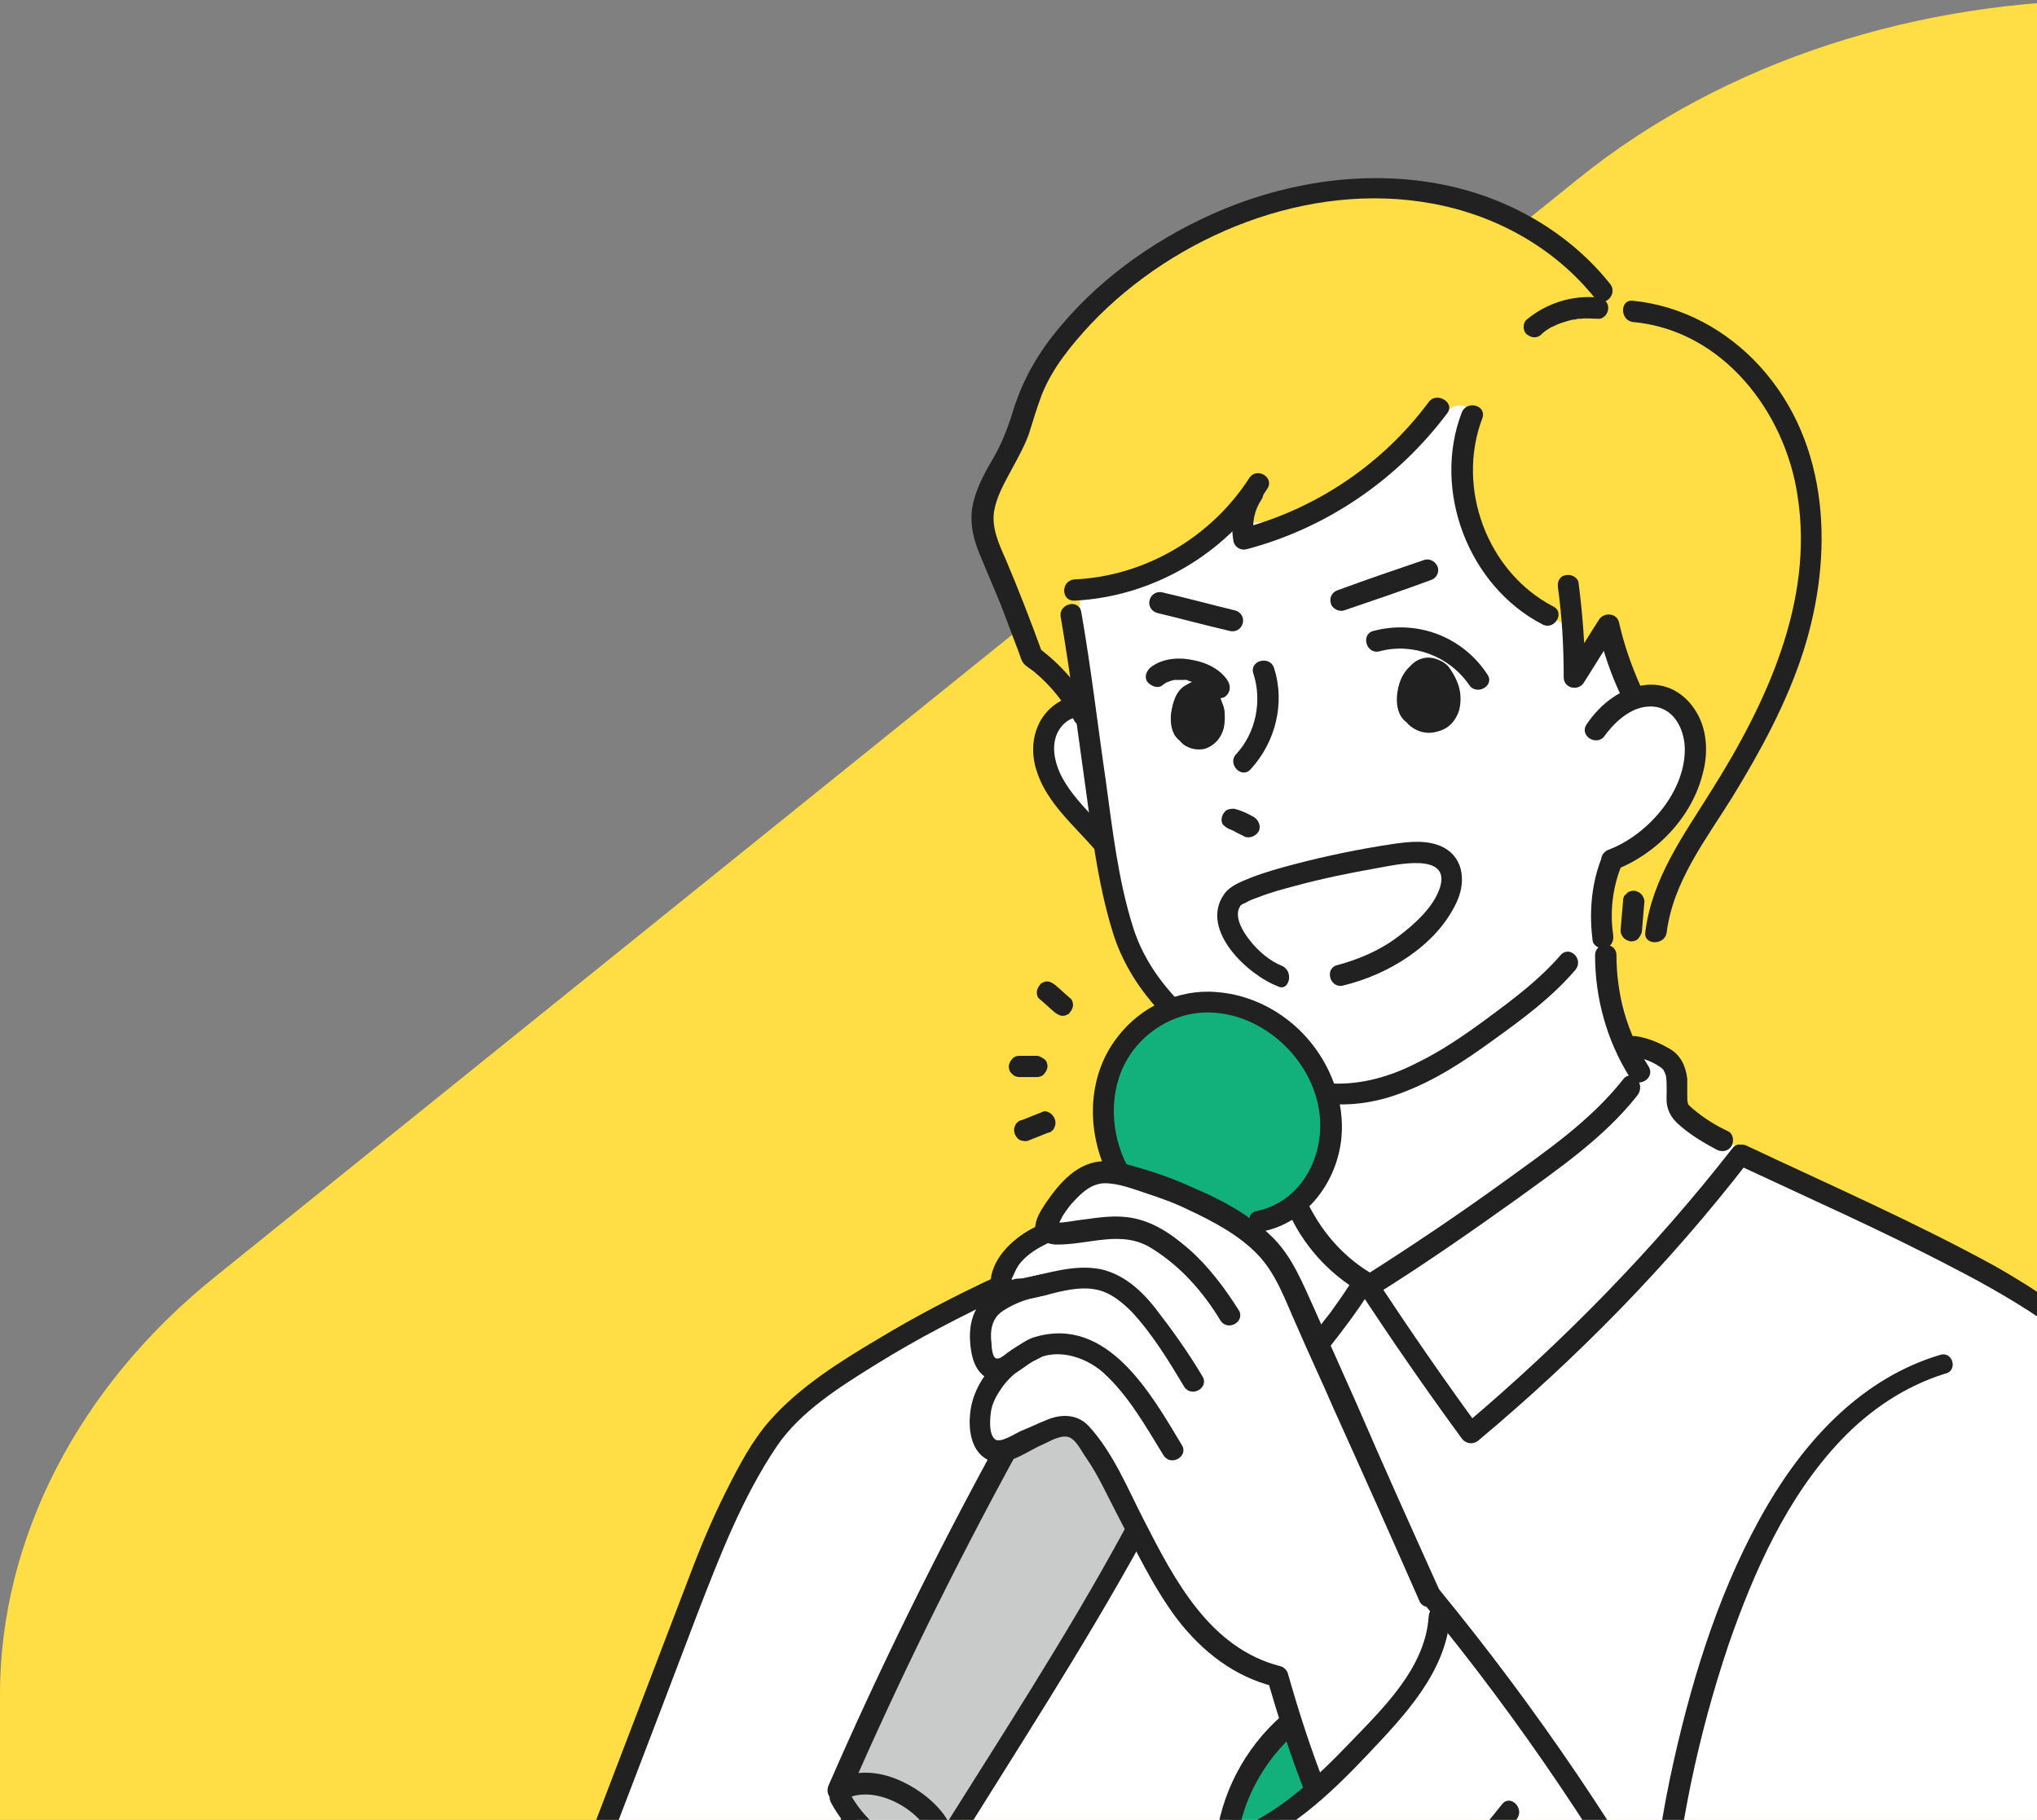
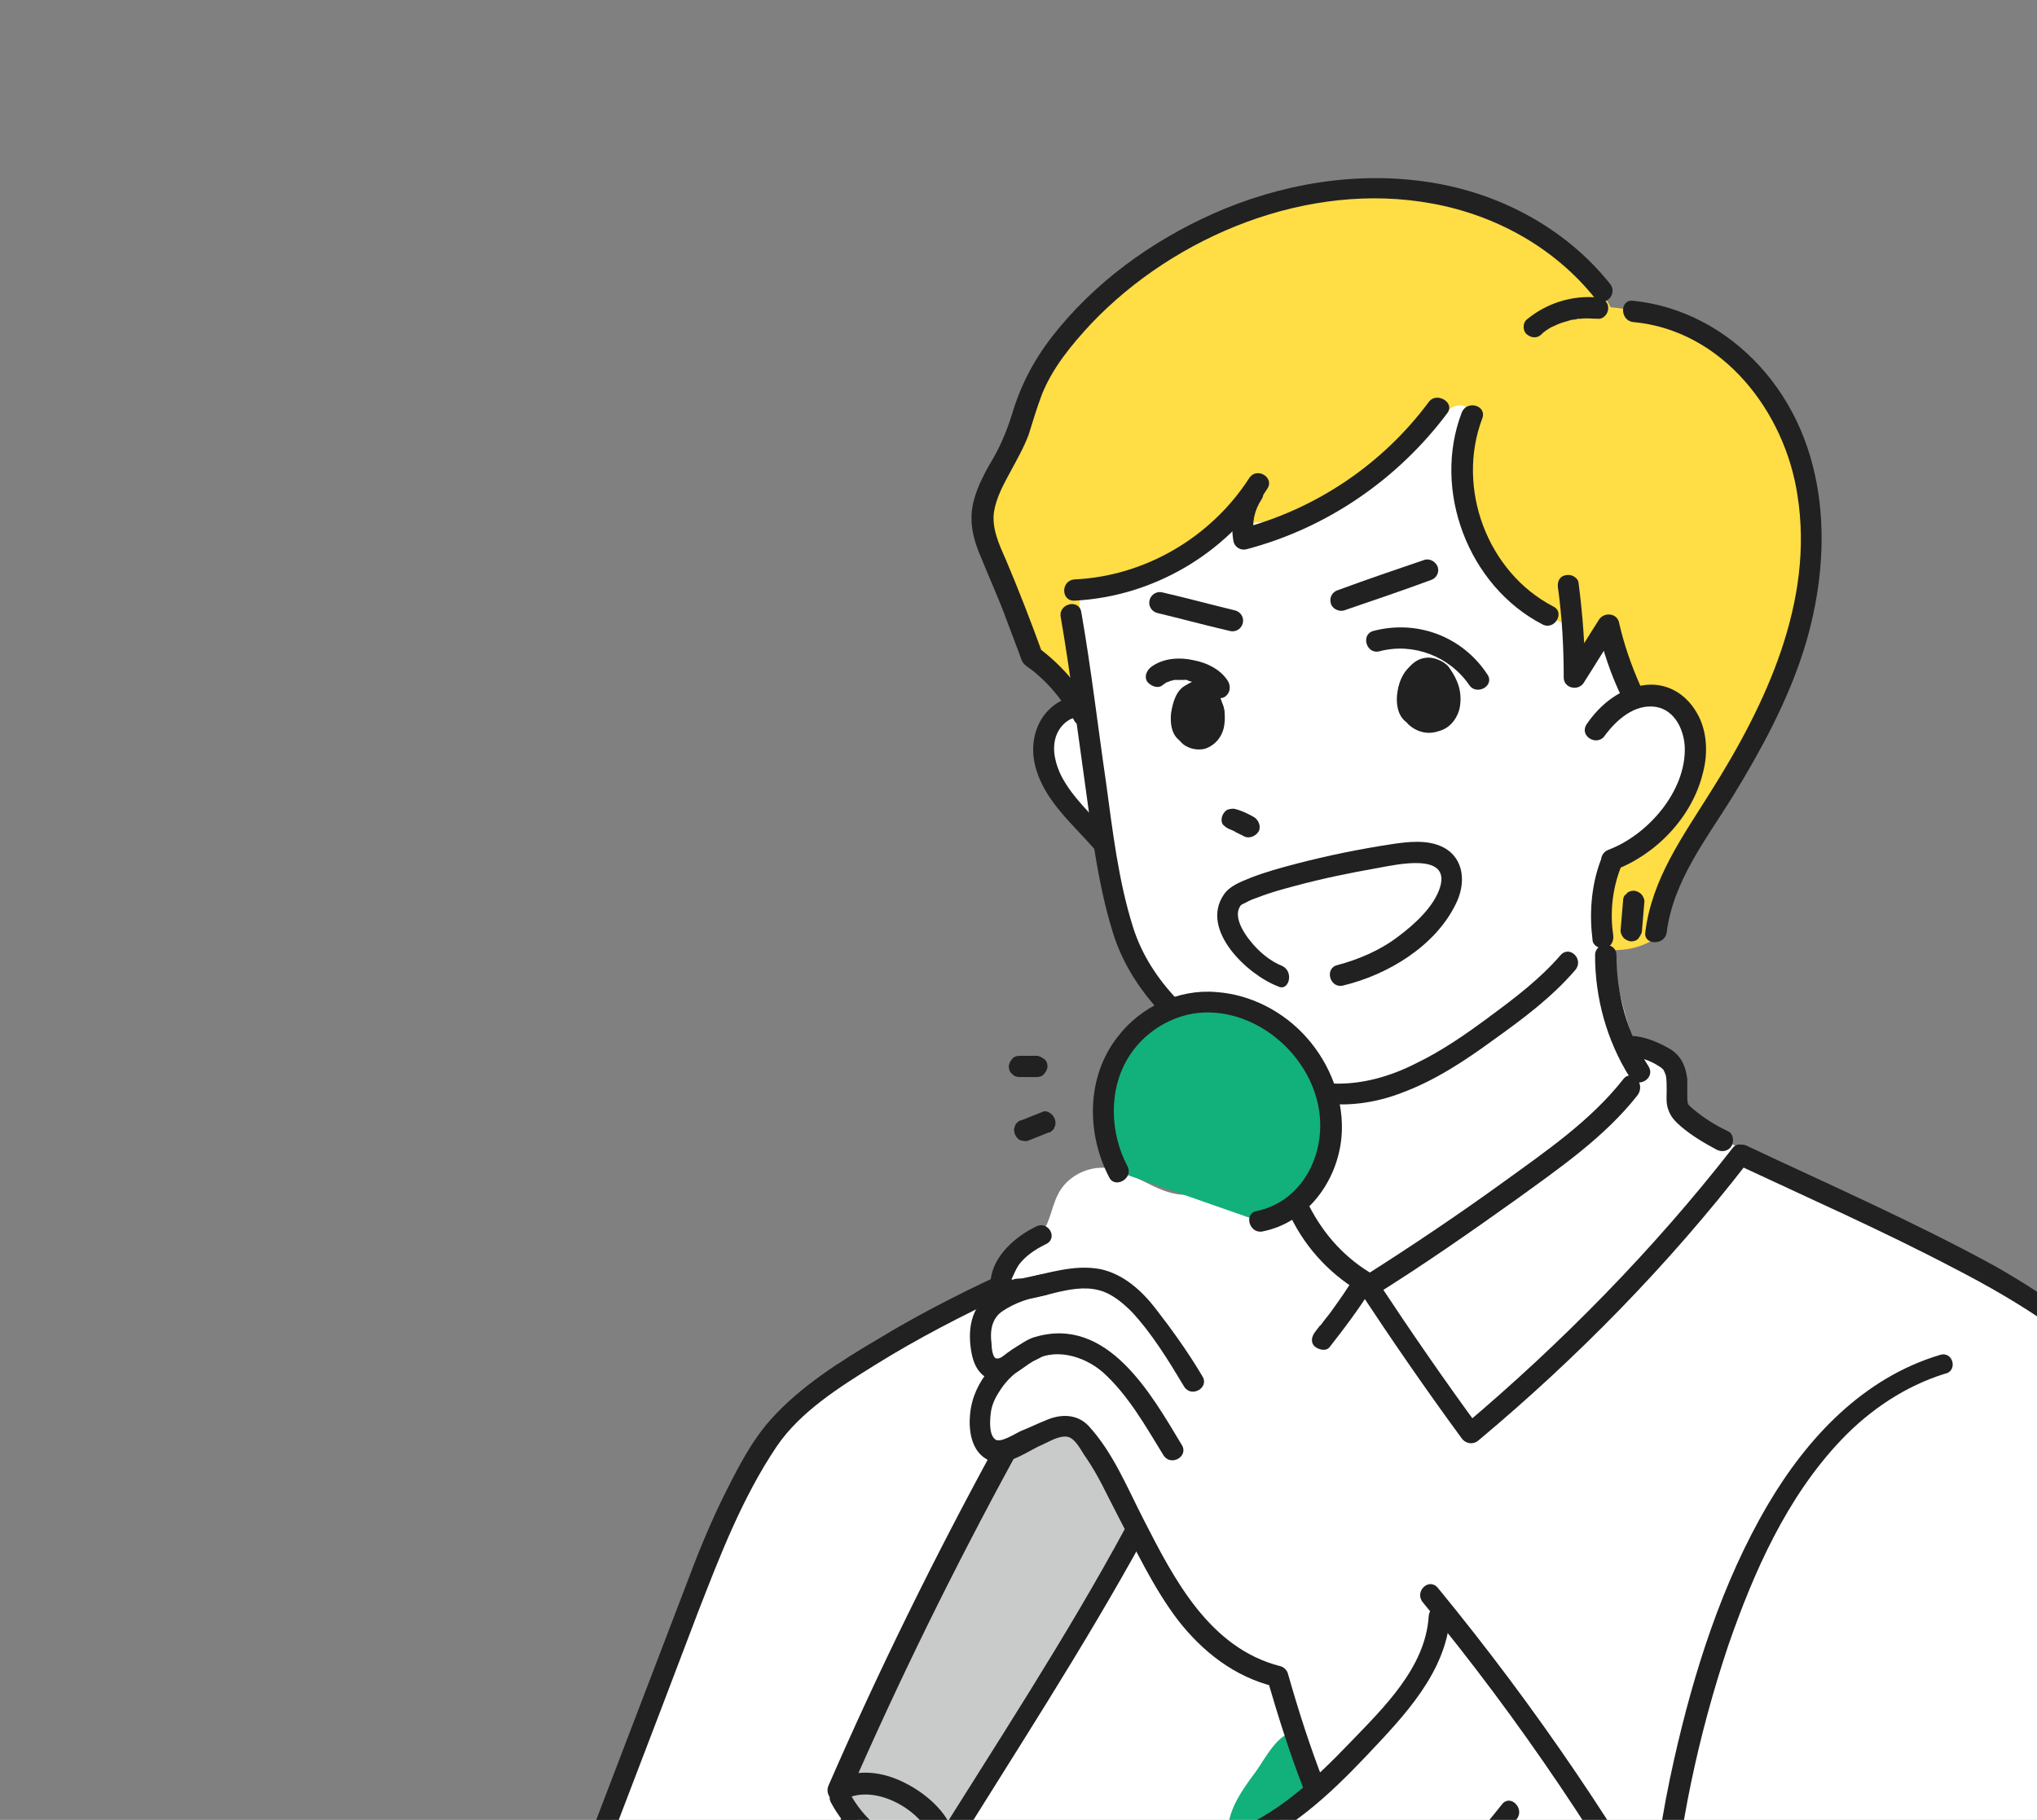
<svg xmlns="http://www.w3.org/2000/svg" fill="none" viewBox="0 0 263 235">
  <rect x="0" y="0" width="263" height="235" fill="#808080" stroke="none" />
  <g clip-path="url(#b)">
-     <path d="m546 378v-159.14c0-20.122-10.093-39.753-27.698-53.925l-176.06-141.84c-38.171-30.797-100.32-30.797-138.49 0l-176.06 141.84c-17.606 14.172-27.698 33.803-27.698 53.925v159.14h546z" fill="#fd4" />
    <g clip-path="url(#a)">
      <path d="m159.8 151.11c-1.913 1.794-4.464 3.271-7.122 3.166-3.614-0.211-6.484-3.271-10.098-3.482-2.445-0.106-4.89 1.266-5.953 3.376-0.957 1.794-1.063 4.221-2.658 5.593-0.637 0.527-1.382 0.844-2.126 1.266-2.019 1.266-3.295 3.799-2.976 6.12-1.701-0.422-3.508 0.422-5.102 1.266-2.658 1.372-5.315 2.849-8.079 4.221-2.764 1.477-5.528 2.954-7.973 4.854-2.444 1.899-4.57 4.22-6.59 6.542-4.677 5.487-9.036 11.501-10.949 18.36-5.209 18.465-12.756 35.981-19.346 54.13-0.319 0.95-0.744 2.005-0.425 2.955 0.319 1.266 1.701 2.004 2.87 2.638 29.658 14.772 64.204 15.511 97.37 16.038 21.047 0.317 41.988 0.633 63.035 0.95 16.583 0.211 33.591 0.422 49.004-5.487 1.807-0.739 3.614-1.477 4.783-3.06 1.276-1.794 1.382-4.115 1.489-6.331 0.212-11.29 0.425-22.581 0.637-33.977 0.107-4.537 0-9.074-0.212-13.611-0.213-5.276-2.658-10.236-3.827-15.3-0.744-3.271-0.957-6.754-1.913-10.025-1.914-6.753-6.697-12.345-12.225-16.777-3.295-2.743-6.909-5.065-10.523-7.386-3.933-2.532-7.867-5.17-12.119-7.386-5.74-3.06-11.905-5.382-17.858-8.231-4.145-2.004-8.291-4.22-12.224-6.753-1.063-0.633-2.126-1.371-2.551-2.532-0.638-1.583 0.106-3.482-0.638-5.065-0.638-1.477-2.339-2.216-3.933-2.321-1.595-0.106-3.189 0.316-4.784 0.422-3.933 0.316-7.76-1.161-11.693-1.583-7.547-0.844-14.881 1.899-21.259 5.698-2.658 1.583-5.422 3.165-7.973 4.959-2.445 1.9-3.827 4.749-6.059 6.753z" fill="#fff" />
      <path d="m169.05 232.25c-1.7 0.844-3.082 2.111-4.571 3.271-1.488 1.161-3.189 2.111-5.102 2.111-0.213 0-0.531 0-0.744-0.211-0.106-0.106-0.106-0.317-0.106-0.528-0.107-3.06 1.807-5.698 3.614-8.125 0.744-0.95 3.295-5.803 4.89-4.643 0.531 0.317 2.019 8.125 2.019 8.125z" fill="#12B07A" />
      <path d="m108.67 229.3c-0.212 0.738-0.319 1.582-0.212 2.321 0.106 0.739 0.531 1.477 0.956 2.216 1.276 2.005 2.658 3.904 4.678 5.17 2.019 1.266 4.677 1.583 6.696 0.317 1.382-0.844 2.233-2.322 2.977-3.799 2.87-5.17 5.74-10.235 8.61-15.405 2.02-3.588 3.933-7.176 6.272-10.447 2.445-3.482 5.208-6.858 6.803-10.762 0.319-0.633 0.531-1.372 0.425-2.005 0-0.844-0.532-1.688-0.957-2.427-1.382-2.321-2.87-4.748-4.252-7.07-0.637-1.16-1.488-2.321-2.763-2.532-0.957-0.106-1.808 0.316-2.658 0.633-1.701 0.844-4.358 1.583-5.74 2.743-1.063 0.95-1.276 2.427-1.701 3.799-1.169 3.166-2.657 6.226-4.358 9.18-3.402 6.014-7.547 11.607-10.736 17.832-1.807 3.166-3.083 6.542-4.04 10.236z" fill="#C9CACA" />
      <path d="m139.08 91.808c-2.658 0.633-4.678 3.377-4.465 6.12 0.319 3.587 3.721 6.014 5.74 8.969 3.508 5.275 2.551 12.556 5.74 18.043 1.701 2.955 4.465 5.065 7.122 7.175 4.359 3.377 9.142 6.964 14.67 7.597 0.85 0.106 1.807 0.106 2.445 0.528 1.169 0.739 1.594 2.321 1.594 3.799 0 3.06-0.957 6.12-2.764 8.652-0.744 1.055-1.807 2.216-1.594 3.482 0.106 0.739 0.531 1.372 0.85 1.899 1.063 1.689 2.233 3.272 3.296 4.96 0.531 0.844 1.169 1.794 2.232 2.11 0.744 0.211 1.701 0.106 2.445-0.105 3.189-0.95 5.846-2.955 8.504-4.854 6.59-4.959 13.287-9.813 19.878-14.773 2.232-1.582 4.464-3.271 5.952-5.486 0.532-0.739 0.957-1.478 0.957-2.322 0.106-0.95-0.319-1.899-0.638-2.849-1.488-4.221-2.551-8.547-3.082-12.978-0.213-1.583-0.319-3.166 0.212-4.643 0.851-2.533 3.295-4.221 5.315-6.015 6.591-5.592 11.055-13.822 11.055-22.369-0.106-7.175-3.189-13.928-6.378-20.47-2.232-4.643-4.571-9.391-7.866-13.401-3.295-4.01-7.547-7.492-12.649-8.758-4.04-1.055-8.186-0.633-12.331-0.105-9.78 1.372-19.453 3.799-28.701 7.386-7.335 2.849-14.776 6.542-19.346 12.979-1.17 1.583-2.126 3.377-2.233 5.381-0.106 1.583 0.532 2.954 1.488 4.221 1.063 1.266 1.276 2.005 1.595 3.693 0.85 3.904 1.063 8.019 0.957 12.134z" fill="#fff" />
      <path d="m139.71 91.28-6.166-6.542-6.165-16.461 0.425-6.226 3.189-4.115 2.445-8.23 4.89-7.07s13.287-18.149 39.011-18.36c0 0 20.41-0.528 29.552 13.401l1.063 2.005s26.787 1.477 26.149 30.811c0 0-1.807 18.044-10.417 29.651-8.61 11.501-8.291 15.616-9.567 20.681 0 0-2.339 2.321-7.122 1.794 0 0-0.957-7.598 0.957-10.974 2.445-0.633 5.208-2.216 6.696-4.221 2.02-2.638 2.764-6.014 3.083-9.18 0.213-1.688 0.213-3.377-0.531-4.959-1.063-2.11-3.721-3.377-6.059-2.743-0.532-3.166-1.382-6.331-2.552-9.286-1.275 2.11-2.657 4.115-3.933 6.226 0.319-1.794-0.531-3.588-1.275-5.276-0.213-0.528-0.532-1.055-0.957-1.372-0.425-0.422-1.063-0.528-1.594-0.739-4.784-1.583-7.016-5.276-9.142-9.391-2.445-4.643-3.721-9.286-2.658-14.561 0.213-1.266 0.638-2.532 0.107-3.693-0.851-0.317-1.807 0.105-2.445 0.739s-1.169 1.372-1.701 2.005c-1.276 1.477-2.976 2.638-4.571 3.693-3.189 2.11-6.484 4.326-9.673 6.437-1.169 0.739-2.339 1.583-3.721 1.899-2.338 0.528-4.889-0.211-7.122 0.739 0.213-1.583 0.851-3.06 1.914-4.221-2.02 3.693-5.528 6.437-9.355 8.336-3.826 1.899-7.866 3.06-12.011 4.326-0.319 0.105-0.638 0.211-0.851 0.422-0.212 0.317-0.212 0.633-0.212 1.055 0.319 4.432 0.744 8.864 1.275 13.295" fill="#fd4" />
      <path d="m224.01 150.26c9.46 4.432 19.027 8.653 28.275 13.506 8.611 4.432 17.115 9.814 23.493 17.094 6.059 6.964 8.61 16.144 10.204 25.113 1.701 9.813 2.233 19.943 2.445 29.862 0.213 10.657-0.212 21.42-0.531 32.077-0.107 1.794 2.657 1.794 2.763 0 0.638-19.837 1.489-39.886-1.488-59.512-1.275-8.758-3.401-18.36-8.504-25.746-3.189-4.537-7.334-8.336-11.799-11.712-3.614-2.744-7.441-5.276-11.374-7.492-10.417-5.698-21.26-10.446-31.996-15.511-1.594-0.739-3.083 1.583-1.488 2.321z" fill="#212121" />
      <path d="m250.48 174.96c-9.886 2.955-17.114 10.658-22.216 19.31-5.953 10.13-9.567 21.631-12.118 32.921-1.595 7.07-2.658 14.14-3.189 21.315-0.107 1.794 2.657 1.794 2.763 0 0.957-12.24 3.508-24.375 7.441-36.087 3.296-9.497 7.548-19.099 14.563-26.485 3.721-3.904 8.292-6.964 13.394-8.547 1.701-0.316 1.063-2.954-0.638-2.427z" fill="#212121" />
      <path d="m128.66 164.83c-5.208 2.426-10.311 5.064-15.2 8.019-4.996 2.954-10.205 6.225-14.032 10.552-2.339 2.638-4.039 5.909-5.634 9.074-1.807 3.588-3.401 7.386-4.783 11.079-3.189 8.336-6.378 16.672-9.567 25.008-3.614 9.497-7.335 19.099-10.949 28.595-0.638 1.688 2.02 2.322 2.658 0.739 6.272-16.566 12.65-33.027 18.921-49.593 2.87-7.387 5.74-14.878 10.205-21.526 3.082-4.537 8.185-7.703 12.755-10.552 5.422-3.376 11.162-6.331 17.008-9.074 1.595-0.739 0.213-3.166-1.382-2.321z" fill="#212121" />
      <path d="m140.99 91.597c-1.7-3.166-4.145-5.909-7.015-8.019 0.212 0.317 0.425 0.528 0.637 0.844-1.488-4.115-3.082-8.23-4.783-12.24-0.851-1.899-1.807-4.01-1.488-6.12 0.319-1.899 1.275-3.588 2.126-5.17 0.85-1.583 1.7-3.06 2.338-4.748 0.532-1.688 1.063-3.482 1.701-5.17 1.382-3.482 3.827-6.436 6.378-9.18 10.843-11.396 28.063-18.466 44.008-15.511 8.185 1.477 15.838 5.698 21.047 12.24 1.063 1.372 3.083-0.528 1.914-1.899-5.315-6.648-13.075-11.079-21.473-12.768-9.461-1.899-19.346-0.528-28.169 3.06-8.185 3.377-15.732 8.547-21.366 15.3-2.764 3.271-4.784 6.753-6.059 10.868-0.638 2.11-1.382 4.01-2.445 5.909-1.063 1.794-2.126 3.693-2.658 5.803-0.638 2.638 0 4.959 1.063 7.386 1.063 2.638 2.233 5.17 3.189 7.808 0.532 1.372 1.063 2.849 1.595 4.221 0.212 0.528 0.319 1.161 0.744 1.583s1.063 0.739 1.488 1.161c2.02 1.688 3.614 3.799 4.89 6.014 0.744 1.583 3.189 0.211 2.338-1.372z" fill="#212121" />
      <path d="m210.83 41.582c11.586 1.055 19.665 11.607 21.26 22.475 2.126 13.612-4.04 26.801-11.162 38.091-3.614 5.804-7.653 11.291-8.504 18.255-0.212 1.688 2.552 1.688 2.764 0 0.851-6.648 5.102-12.029 8.504-17.516 3.614-5.909 7.016-12.134 9.142-18.782 3.933-12.346 3.508-26.801-5.634-36.826-4.252-4.643-9.992-7.808-16.37-8.441-1.701-0.211-1.701 2.532 0 2.744z" fill="#212121" />
      <path d="m188.72 53.294c-3.826 10.024 0.851 22.37 10.418 27.329 1.594 0.844 2.976-1.583 1.382-2.321-8.504-4.432-12.544-15.3-9.142-24.269 0.638-1.688-2.02-2.427-2.658-0.739z" fill="#212121" />
      <path d="m178.09 84.105c4.358-1.161 9.035 0.633 11.586 4.326 0.957 1.477 3.402 0.105 2.339-1.372-3.189-4.854-9.035-7.07-14.669-5.592-1.701 0.422-0.957 3.06 0.744 2.638z" fill="#212121" />
      <path d="m150.02 88.537c0.107-0.106 0.319-0.211 0.426-0.317 0.106 0 0.106-0.105 0.212-0.105-0.319 0.105 0.107-0.105 0 0 0.213-0.105 0.319-0.105 0.532-0.211 0.106 0 0.425-0.106 0.425-0.106h-0.106 0.106 0.319 0.531 0.638c-0.212 0-0.106-0.105 0 0 0.106 0 0.213 0 0.319 0.106 0.319 0.105 0.744 0.211 1.063 0.317 0.106 0 0.106 0.105 0.213 0.105 0.106 0.106 0.319 0.105 0.425 0.211 0.106 0 0.425 0.211 0.425 0.317-0.213-0.211 0-0.105 0 0 0.106 0 0.106 0.105 0.213 0.105 0.106 0.106 0.212 0.317 0.319 0.317-0.213-0.211-0.107 0 0 0 0 0.105 0.106 0.105 0.106 0.211 0.319 0.633 1.275 0.844 1.913 0.528 0.638-0.422 0.851-1.161 0.532-1.899-0.851-1.583-2.764-2.532-4.465-2.849-1.807-0.422-3.933-0.317-5.527 0.844-0.532 0.422-0.957 1.161-0.532 1.899 0.425 0.528 1.276 0.95 1.913 0.528z" fill="#212121" />
      <path d="m184.46 91.175c-0.319 0.211-0.532 0.528-0.638 0.844-0.107 0.317-0.107 0.528 0 0.844 0.212 0.633 0.85 1.161 1.594 1.161 1.276 0 1.807-1.161 2.232-2.11 0.638-1.477 0.745-3.482-0.318-4.854-0.957-1.266-2.658-2.11-4.252-1.583-1.595 0.528-2.445 2.321-2.658 3.904-0.212 1.372 0 2.954 1.063 3.799 1.488 1.266 3.614 0.844 4.784-0.633 0.531-0.739 0.956-1.583 1.169-2.427 0.213-0.739 0.319-1.583 0.212-2.321-0.106-0.95-0.425-1.794-1.381-2.321-0.957-0.528-2.02-0.317-2.764 0.317-0.851 0.739-1.276 1.688-1.382 2.849-0.106 1.055 0.106 2.321 1.276 2.849 1.063 0.422 2.232 0 2.87-0.95 0.637-0.95 0.531-2.11 0.319-3.166-0.213-0.95-1.489-1.266-2.126-0.527-0.638 0.739-1.17 1.583-1.382 2.532-0.213 0.95 0.637 1.899 1.594 1.583 1.169-0.422 1.914-1.583 1.595-2.849-0.213-0.528-0.638-0.844-1.276-0.95-1.382-0.105-2.657 1.055-2.976 2.321-0.319 1.477 0.637 2.849 2.126 3.271 1.382 0.422 2.763-0.211 3.507-1.372 0.745-1.266 0.532-2.743-0.318-3.904-0.957-1.161-2.658-1.477-4.04-0.844s-2.126 2.005-1.807 3.482c0.213 1.372 1.488 2.638 2.87 2.638 0.425 0 0.851-0.211 1.17-0.422 0.318-0.211 0.637-0.422 0.85-0.739 0.531-0.633 0.85-1.266 0.744-2.005 0-0.844-0.531-1.688-1.276-2.11-0.744-0.317-1.7-0.317-2.444 0.211-0.745 0.528-1.17 1.372-1.17 2.216 0 0.844 0.319 1.688 0.851 2.427 0.425 0.527 1.169 0.844 1.7 0.422 0.532-0.317 0.851-1.161 0.426-1.688-0.107-0.105-0.213-0.317-0.319-0.422 0-0.105-0.107-0.105-0.107-0.211v-0.105 0.105l-0.106-0.211v-0.105 0.105-0.211c0-0.317-0.106 0.211 0-0.105v-0.106c0.106 0.106-0.106 0.211 0 0.106-0.212 0.211 0.106-0.106 0 0l0.106-0.106c0.107-0.105 0.107-0.105 0 0h0.107c0.212-0.105-0.213 0-0.107 0h0.213-0.213c0.107 0 0.107 0 0 0h-0.106c0.106 0 0 0-0.106-0.105l0.106 0.105c-0.106-0.105-0.212-0.105-0.106-0.105-0.106-0.211 0 0.105 0 0.105-0.106-0.211-0.106-0.211-0.106-0.105v0.105-0.105 0.211c0 0.105 0.106-0.317 0-0.106 0 0-0.107 0.317 0 0.106 0-0.211 0 0-0.107 0.105l-0.212 0.211-0.107 0.105c-0.212 0.211 0.107-0.105 0 0-0.106 0.105-0.319 0.211-0.425 0.317 0.213-0.105 0.425-0.105 0.638-0.211h0.106s-0.212 0-0.212-0.105c-0.213 0 0.212 0.105 0.106 0-0.106 0-0.106-0.105-0.213-0.105-0.212-0.105 0.107 0 0.107 0l-0.107-0.105-0.106-0.105c0.106 0.105 0.106 0.211 0.106 0.105 0 0 0-0.105-0.106-0.105l-0.106-0.105c-0.107-0.211 0 0 0 0.105 0 0-0.107-0.422-0.107-0.211v-0.317 0 0.105s0-0.105 0.107-0.105l0.106-0.105c0.106-0.105 0.106 0 0 0.105l0.106-0.105 0.107-0.105 0.106-0.106 0.319-0.105c-0.319 0 0.212 0 0 0h0.212c0.213 0 0 0.105-0.106 0h0.213s0.106 0 0.212 0.105c-0.106-0.105-0.212-0.105-0.106 0 0 0 0.106 0 0.106 0.106l0.107 0.105c0.106 0 0.106 0.105 0.212 0.105-0.106-0.211 0 0.105 0 0.105 0.107 0.105-0.106 0 0-0.105l0.107 0.422v-0.106 0.211c-0.107-0.105 0.106-0.317 0-0.105 0 0.105-0.107 0.211-0.107 0.317s0.107-0.211 0-0.105c0 0-0.106 0.105-0.106 0.211s0.213-0.211 0.106-0.105l-0.106 0.105c-0.106 0.105 0-0.105 0.106 0l-0.106 0.105s-0.106 0-0.106 0.106c0.106-0.106 0.212-0.106 0.106 0h-0.106 0.106-0.106-0.107c-0.212 0 0.213 0.105 0.107 0-0.107 0-0.213-0.106-0.319-0.106-0.107 0 0.319 0.106 0.106 0 0 0-0.106 0-0.106-0.105l-0.107-0.105c0.107 0.105 0.213 0.105 0.107 0.105 0 0-0.107 0-0.107-0.105-0.106-0.105 0-0.105 0.107 0.105 0 0-0.107-0.105-0.107-0.211-0.106-0.105 0.107 0 0 0.105l-0.106-0.211v0.105c-0.106 0.317 0-0.211 0 0v-0.105c-0.106 0.211 0-0.211 0 0l0.106-0.105c-0.106 0.105 0.107-0.211 0 0l0.107-0.106c-0.213 0.106 0.106-0.105 0 0l0.212-0.105c-0.319 0 0 0.105 0 0h-0.106 0.213c-0.426-0.317-0.851-0.633-1.276-0.95v-0.106-0.105 0.105-0.105c-0.106 0.211 0.213-0.211 0 0-0.106 0.106-0.106 0.106 0.106-0.105-0.106 0.105-0.106 0 0.107 0 0.531 0.528 1.063 1.055 1.594 1.583 0-0.105 0.106-0.317 0.213-0.528-0.107 0.105 0 0.105 0 0s0.106-0.105 0.106-0.211c0.106-0.106 0.106-0.317 0.213-0.422 0-0.105 0.106-0.105 0.106-0.211-0.106 0.211 0 1e-4 0.106-0.105-0.744-0.211-1.382-0.422-2.126-0.528 0 0.106 0 0.317 0.107 0.422v0.211 0.422c0-0.211 0.106-0.105 0 0 0 0-0.107 0.317 0 0.105-0.107 0.106 0.212-0.211 0.106-0.105-0.213 0.105 0.212 0 0 0h0.106 0.106 0.107c0.212 0.105 0.212 0.105 0.106 0.105 0 0 0.213 0.211 0.106 0.211 0 0-0.106-0.211 0-0.211v0.106-0.211-0.422-0.211-0.105-0.105-0.211c0-0.105 0-0.105 0.107-0.211-0.107 0.211 0-0.211 0 0 0-0.105 0.106-0.105 0.106-0.211 0.106-0.211 0.106 0 0 0l0.106-0.105c0.213-0.211-0.106 0.105-0.106 0l0.106-0.106c0.213-0.105-0.106 0.106-0.106 0h0.106c0.213 0-0.106 0.106-0.106 0h0.213-0.213c0.106 0 0.106 0 0 0h-0.106s0.106 0 0.106 0.106c0.106 0.105-0.213-0.106-0.106-0.106 0.106 0.106-0.107-0.211 0-0.105v0.211-0.106 0.633 0.211-0.105c0 0.105 0 0.317-0.107 0.422 0 0.317-0.106 0.528-0.212 0.844 0 0.105-0.107 0.211-0.107 0.317 0 0 0 0.105-0.106 0.211 0.106-0.211 0 0 0 0.105-0.106 0.105-0.106 0.211-0.212 0.317-0.107 0.211 0 0.105 0 0l-0.107 0.105s-0.319 0.211-0.212 0.211c-0.107 0-0.107 0.105-0.213 0.105 0.106-0.105 0 0-0.106 0-0.107 0-0.213 0-0.319 0.105 0.212-0.105 0.212 0 0.106 0h-0.212s0.318 0.105 0.106 0l-0.213-0.105s0.319 0.105 0.107 0c0 0-0.107 0-0.107-0.105-0.212-0.105 0.213 0.211 0 0l-0.106-0.105c-0.106-0.106 0-0.106 0.106 0.105 0-0.105-0.106-0.211-0.106-0.211-0.106-0.211 0.106 0.211 0 0 0-0.105-0.106-0.211-0.106-0.317s0-0.211-0.107-0.317c0.107 0.211 0 0.211 0 0.106v-0.211-0.633-0.105c0-0.105 0.107-0.105 0 0.105 0-0.105 0-0.211 0.107-0.317 0-0.211 0.106-0.422 0.212-0.528 0-0.105 0.107-0.211 0.107-0.317-0.107 0.211 0 0.105 0 0s0.106-0.211 0.106-0.317 0.212-0.422 0.106-0.105c0.106-0.106 0.213-0.211 0.213-0.211 0.106-0.105-0.213 0.105-0.107 0 0 0 0.107 0 0.107-0.105h0.106c0.213-0.105-0.106 0-0.106 0h0.319 0.106-0.106c0.106 0 0.212 0.105 0.319 0.105l0.106 0.105c-0.106 0-0.213-0.105-0.106 0 0.106 0.106 0.212 0.106 0.318 0.211 0.107 0.105 0 0-0.106-0.105l0.106 0.105 0.213 0.211c-0.106 0-0.106-0.211-0.106-0.105s0.106 0.105 0.106 0.211l0.106 0.105c0 0.106 0.107 0.317 0.107 0.422s0.106 0.105 0 0v0.211 0.422 0.211c0.106-0.317 0 0 0 0.105-0.107 0.317-0.107 0.633-0.213 0.844 0 0.105-0.106 0.211-0.106 0.211-0.107 0.106-0.107 0.211-0.213 0.422-0.106 0.105 0.106-0.105 0.213-0.105h0.319c0.212 0 0.425 0 0.531 0.211 0.213 0.211 0.425 0.844 0.106 1.161-0.106 0.105-0.318 0.317-0.425 0.422 0.319-0.211 0.532-0.422 0.638-0.739 0.106-0.317 0-0.739-0.106-0.95-0.107 0.211-0.851-0.105-1.488 0.317z" fill="#212121" />
      <path d="m181.91 93.602c1.063 0.95 2.445 1.266 3.721 0.844 1.382-0.317 2.339-1.372 2.764-2.743 0.319-1.266 0.212-2.638-0.319-3.799-0.532-1.266-1.382-2.427-2.764-2.849-1.701-0.528-3.402 0.528-3.933 2.216-0.213 0.633 0.213 1.372 0.85 1.583 0.638 0.105 1.382-0.211 1.595-0.844v-0.105c0-0.211-0.106 0.211 0 0.105l0.106-0.105c-0.106 0.106 0.106-0.105 0.106-0.105s-0.212 0.105-0.106 0.105l0.106-0.105c0.213-0.105-0.106 0 0.107 0 0.106 0 0.212 0 0.212-0.105h-0.106 0.213-0.107 0.213 0.106c0.213 0-0.212-0.105-0.106 0 0.106 0 0.106 0.105 0.213 0.105 0.106 0.105-0.107 0-0.107-0.105l0.107 0.105 0.212 0.211c0.106 0.106-0.106-0.105-0.106-0.105l0.106 0.105c0 0.106 0.106 0.106 0.106 0.211 0.107 0.105 0.107 0.211 0.107 0.317 0 0 0 0.106 0.106 0.106 0.213 0.317 0.319 0.844 0.319 1.266v0 0.105 0.317 0.317 0.105-0.105c0 0.105-0.106 0.422-0.106 0.633 0 0.211 0.106-0.211 0 0 0 0 0 0.105-0.107 0.105 0 0.105-0.106 0.211-0.212 0.317-0.107 0.105 0.106-0.106 0 0l-0.107 0.105s-0.106 0.211-0.212 0.211c0 0-0.106 0-0.106 0.105 0 0-0.107 0-0.107 0.105-0.212 0.106 0.107 0 0.107 0l-0.319 0.106h-0.638c-0.106 0-0.106 0 0 0h-0.213-0.212c-0.213-0.106 0.106 0 0.106 0l-0.213-0.106-0.106-0.105c-0.106-0.105 0.213 0.211 0 0-0.531-0.422-1.276-0.528-1.807 0 0.106 0.211 0 1.055 0.531 1.477z" fill="#212121" />
      <path d="m154.17 93.39c-1.063 0.95-0.212 2.849 1.17 2.849 1.169 0 1.7-1.161 2.019-2.11 0.532-1.372 0.638-3.06-0.212-4.432-0.851-1.266-2.445-2.005-3.933-1.266-1.382 0.633-1.808 2.321-2.02 3.693-0.106 1.161 0 2.532 0.957 3.377 0.637 0.633 1.488 0.844 2.338 0.633 0.851-0.211 1.488-0.739 2.02-1.477 0.425-0.633 0.638-1.372 0.744-2.005s0.213-1.266 0.213-2.005c0-0.844-0.319-1.688-1.063-2.216-0.851-0.528-1.914-0.422-2.658 0.211-0.85 0.633-1.169 1.688-1.169 2.744-0.107 0.95 0.106 2.11 1.063 2.638 1.063 0.633 2.232 0 2.87-0.844 0.531-0.844 0.425-2.005 0.319-2.954 0-0.211-0.213-0.422-0.319-0.633-0.213-0.211-0.532-0.317-0.744-0.422-0.532-0.105-1.063 0.211-1.382 0.633-0.425 0.633-0.744 1.372-0.957 2.11-0.106 0.527 0 0.95 0.319 1.372 0.319 0.317 0.85 0.528 1.382 0.317 0.531-0.211 0.957-0.527 1.276-1.055 0.318-0.528 0.318-1.161 0.212-1.688-0.106-0.633-0.744-0.95-1.275-1.055-1.276-0.105-2.445 1.055-2.552 2.321-0.212 1.372 0.532 2.743 1.807 3.166 1.17 0.422 2.552-0.317 3.083-1.372 0.532-1.055 0.638-2.427-0.106-3.482-0.425-0.528-0.957-1.055-1.701-1.266-0.638-0.211-1.382-0.105-2.02 0.211-1.063 0.527-1.807 1.899-1.594 3.06 0.106 1.372 1.169 2.744 2.657 2.744 0.851 0 1.489-0.739 1.914-1.372 0.319-0.528 0.531-1.161 0.531-1.794 0-0.844-0.425-1.583-1.169-2.005-0.85-0.422-1.807-0.211-2.445 0.422-1.169 1.161-0.957 2.954-0.213 4.221 0.426 0.633 1.276 0.844 1.914 0.528 0.638-0.422 0.85-1.266 0.531-1.899-0.106-0.105-0.106-0.211-0.212-0.317-0.107-0.211 0-0.105 0 0 0 0 0-0.105-0.107-0.211 0-0.105 0-0.105-0.106-0.211v-0.106-0.211 0.105-0.105c0-0.105-0.106 0.211-0.106 0.105l0.106-0.105-0.106 0.105s-0.319 0.105-0.106 0.105h-0.213-0.106c-0.107 0-0.213 0-0.213-0.105-0.106-0.105-0.106-0.105-0.106 0 0.106 0.105-0.319-0.211-0.107-0.105 0 0-0.212-0.317-0.106-0.105 0-0.105-0.106-0.317-0.106-0.105v0 0.105s0.106-0.422 0-0.105v0.105c0 0.105 0.106-0.317 0-0.105l-0.106 0.105c-0.107 0.211 0.106-0.105 0-0.105-0.107 0.105-0.213 0.211-0.213 0.211l-0.106 0.105c0.106-0.105 0.212-0.211 0 0 0.212-0.105 0.425-0.105 0.744-0.211h0.212-0.106s0.319 0.105 0.106 0c-0.106-0.105 0-0.105 0.107 0.105 0-0.105-0.107-0.105-0.213-0.211 0 0 0.213 0.317 0.106 0.105 0 0 0-0.105-0.106-0.105-0.106-0.211 0 0.105 0 0.105v-0.211c0.106 0.105 0 0.317 0 0.105v-0.317s-0.106 0.317 0 0.105c0-0.105 0-0.105 0.106-0.211 0-0.211-0.106 0.211 0 0.105 0 0 0-0.105 0.107-0.105l0.106-0.105c0.106-0.211-0.106 0.105-0.106 0.105 0.106 0 0.212-0.105 0.212-0.211-0.106 0.211-0.212 0.105-0.106 0.105l0.106-0.105c0.107-0.105-0.319 0.105-0.106 0.105h0.106c0.107-0.105-0.319 0-0.212 0h0.106-0.213 0.107c-0.107 0-0.319-0.105-0.107 0 0.107 0.105 0.213 0.211 0 0 0.107 0.105 0.107 0.105 0.213 0.211s-0.106-0.211-0.106-0.105l0.106 0.105c-0.106-0.211 0-0.105 0 0v0.105-0.105 0.317 0.105s0.106-0.317 0-0.211c0 0.105 0 0.211-0.106 0.317-0.107 0.211 0 0.105 0 0 0 0 0 0.105-0.107 0.105 0 0.105-0.106 0.105 0.107-0.105 0 0-0.107 0.211-0.213 0.211 0 0 0.319-0.211 0.106-0.105h-0.106c-0.106 0.105 0.319-0.105 0.106-0.105h-0.106c0.319-0.105 0.319 0 0.213 0h-0.107c0.426 0 0.319 0.105 0.213 0h-0.106s0.319 0.211 0.212 0.105l-0.106-0.105s0.319 0.211 0.106 0.105c0.213 0.211-0.106-0.105-0.106-0.105s0.106 0.317 0.106 0.105v0 0-0.105 0.211s0.107-0.422 0-0.211c-0.106 0.211 0.107-0.105 0.107-0.105s-0.213 0.211-0.107 0.105l0.107-0.105c0.106-0.105-0.213 0.211-0.107 0.105 0.213-0.105-0.106 0.105-0.106 0h0.106-0.106c-0.425-0.317-0.85-0.633-1.276-1.055 0.107 0.211 0-0.317 0-0.105v-0.105 0c0.107-0.317-0.212 0.211 0-0.105 0.107-0.105 0.107-0.105 0 0 0.107-0.105 0.213-0.211 0.426-0.211 0.531 0.527 1.169 1.161 1.7 1.688 0-0.105 0.107-0.317 0.107-0.422 0-0.106 0.106-0.106 0.106-0.211-0.106 0.317 0.106-0.211 0 0 0.106-0.317 0.319-0.528 0.425-0.739-0.85-0.105-1.701-0.211-2.551-0.317v-0.106 0.211 0.317 0.317-0.105l-0.106 0.211c0 0.211 0.106-0.211 0-0.105 0 0 0 0.105-0.107 0.105 0-0.211 0.213-0.211 0.107-0.105-0.107 0.105-0.107 0 0.106-0.105l-0.106 0.105s0.319-0.105 0.212-0.105h0.213 0.106c0.106 0 0.213 0 0.319 0.105l0.106 0.105c0.107 0.105 0.107 0.211 0.213 0.211v0.105-0.317-0.422-0.105 0.105c0-0.105 0-0.211 0.106-0.317v-0.105c0-0.211-0.106 0.211 0 0.105 0 0 0-0.105 0.107-0.105 0 0 0-0.106 0.106-0.106 0.106-0.105 0 0-0.106 0.106l0.106-0.106c0.106-0.105-0.213 0.106-0.106 0.106 0 0 0.106 0 0.106-0.106 0.212-0.105-0.106 0-0.106 0.106 0.212-0.106-0.107 0-0.213 0h-0.213c-0.106-0.106-0.106-0.106 0 0-0.106 0-0.106-0.106-0.212-0.106 0.212 0.106-0.107-0.105-0.107-0.105l0.107 0.105s-0.107-0.317-0.107-0.211v0.211-0.211 0.317 0.527s0.107-0.422 0-0.105v0.105c0 0.106 0 0.317-0.106 0.422 0 0.211-0.106 0.422-0.106 0.633 0 0.105-0.106 0.211-0.106 0.317s0 0.105-0.107 0.211c0 0-0.106 0.317 0 0.105 0.107-0.211 0 0.105-0.106 0.105 0 0.106-0.106 0.211-0.213 0.317 0 0 0.213-0.211 0.107-0.105l-0.107 0.105-0.106 0.105c-0.213 0.211 0.213-0.105 0 0-0.106 0-0.319 0.211-0.106 0.105 0.212-0.105-0.107 0-0.107 0 0.213-0.105 0.319 0 0.107 0-0.213 0 0-0.105 0.212 0h-0.106c-0.213-0.105 0.106 0 0.106 0.105 0 0-0.106 0-0.106-0.105l0.106 0.105-0.106-0.105c-0.106-0.105 0.213 0.317 0.106 0.105v-0.105c0.319 0.105 0.319 0.105 0.319-0.105-0.212-0.105 0 0.422 0 0.211 0-0.105-0.106-0.317-0.106-0.422v-0.105 0.211-0.317-0.528-0.317s-0.106 0.422 0 0.105v-0.211c0-0.211 0.106-0.317 0.106-0.528 0-0.105 0-0.211 0.107-0.211v-0.106c0-0.105 0.212-0.317 0 0 0-0.105 0.106-0.211 0.106-0.317 0 0 0-0.105 0.106-0.105 0.106-0.211 0 0-0.106 0.105 0 0 0.106-0.211 0.212-0.211 0 0-0.318 0.211-0.106 0.105 0 0 0.106 0 0.106-0.105-0.212 0.211-0.318 0.105-0.106 0.105h0.106-0.106c-0.212 0-0.106 0 0 0h-0.106s0.212 0.105 0.319 0.105c0.106 0-0.319-0.105-0.107-0.105 0 0 0.107 0 0.107 0.105 0 0 0.106 0 0.106 0.105 0.106 0.105-0.213-0.211-0.106-0.105l0.212 0.211c0.107 0.105-0.106-0.105-0.106-0.105s0.106 0.105 0.106 0.211v0.106c0.107 0.105-0.106-0.317 0-0.106 0 0.106 0.107 0.211 0.107 0.317v0.105c0-0.317 0.106 0.317 0 0v0.317 0.422-0.105 0.211c0 0.211-0.107 0.528-0.213 0.739 0 0.105 0 0.105-0.106 0.211 0 0-0.107 0.317 0 0.105 0 0.105-0.107 0.105-0.107 0.211l-0.106 0.105s0.213-0.211 0.106-0.105c0.107 0 0.107-0.106 0.213-0.106 0.425 0.106 0.957 0.106 1.382 0.211 0.425 0.422 0.425 1.161 0 1.477 0.531-0.528 0.531-1.477 0-1.899-0.638-0.528-1.382-0.528-2.02 0z" fill="#212121" />
      <path d="m152.47 95.817c0.744 0.844 2.126 1.161 3.189 0.844 1.17-0.422 2.02-1.372 2.339-2.638 0.213-1.055 0.213-2.216-0.213-3.271-0.319-1.161-1.063-2.321-2.232-2.743-1.488-0.528-3.083 0.633-3.402 2.11-0.212 0.528 0.213 1.372 0.957 1.583 0.744 0.211 1.488-0.211 1.701-0.95v-0.211c-0.106 0.211-0.106 0.211 0 0.105l0.106-0.105c0.107-0.105 0.107-0.105-0.106 0.105l0.106-0.105c0.107-0.105 0.107-0.105-0.106 0.105l0.106-0.105c0.107-0.105 0.107 0-0.106 0h0.106-0.106-0.106 0.106c-0.213-0.105-0.213-0.105-0.106 0 0 0 0.106 0 0.106 0.105-0.213-0.105-0.213-0.211-0.106-0.105l0.212 0.211c-0.106-0.211-0.106-0.211-0.106-0.105 0.106 0.105 0.106 0.211 0.213 0.317 0 0.105 0.106 0.211 0.106 0.211-0.213-0.317 0 0 0 0.105 0.106 0.211 0.106 0.422 0.212 0.633 0 0.105 0 0.317 0.107 0.317v-0.106 0.211 0.739 0.211-0.105c0 0.105 0 0.211-0.107 0.317v0.211-0.105l-0.106 0.211-0.106 0.105 0.106-0.105-0.212 0.211c0.212-0.105 0.212-0.211 0.106-0.105 0 0-0.106 0-0.106 0.105-0.319 0.211 0.212 0 0 0-0.107 0-0.213 1e-4 -0.319 0.106h0.106-0.106c-0.319 0 0.212 0.105 0 0h-0.107c-0.106 0-0.106 0 0.107 0.105l-0.213-0.105c0.213 0.105 0.213 0.211 0.106 0.105l-0.106-0.105c-0.531-0.528-1.488-0.528-1.913 0-0.532 0.317-0.532 1.055-0.107 1.688z" fill="#212121" />
      <path d="m136.95 79.673c1.169 6.753 2.02 13.612 2.976 20.365 0.957 6.753 1.701 13.717 3.721 20.259 2.232 7.387 8.078 13.19 14.563 17.094 3.508 2.11 7.653 4.221 11.693 4.959 3.826 0.634 7.653 0.106 11.161-1.266 4.252-1.583 8.079-4.115 11.693-6.753 3.827-2.743 7.547-5.487 10.63-9.074 1.169-1.372-0.744-3.271-1.914-1.9-2.657 3.06-5.846 5.487-9.141 7.914-2.977 2.216-6.166 4.432-9.461 6.015-3.295 1.688-6.909 2.743-10.63 2.638-4.039-0.212-8.079-2.216-11.48-4.116-6.272-3.587-12.225-8.969-14.457-16.038-1.913-6.015-2.657-12.557-3.508-18.782-1.063-7.281-1.913-14.667-3.189-21.948-0.319-1.794-2.976-1.055-2.657 0.633z" fill="#212121" />
      <path d="m144.39 151.32c-3.083-5.592-2.551-13.084 1.913-17.621 10.311-10.657 27.638 0.317 25.512 14.139-0.744 4.643-4.358 9.075-9.035 9.919" fill="#12B07A" />
-       <path d="m185.85 205.34c-3.614-8.019-7.229-16.038-10.736-24.163-1.808-4.01-3.508-7.914-5.315-11.924-1.595-3.482-2.977-7.175-5.847-9.813-2.764-2.638-6.272-4.537-9.779-6.014-1.808-0.844-3.721-1.583-5.741-2.216-1.807-0.528-3.826-1.266-5.74-1.266-3.508 0-5.846 2.743-7.653 5.381-0.638 0.95-1.382 2.11-1.382 3.271 0.106 1.372 1.275 2.005 2.551 2.11 4.358 0.106 8.61-2.004 12.543 0.528 3.721 2.321 6.591 5.592 8.823 9.285 0.957 1.478 3.295 0.106 2.339-1.371-1.807-2.849-3.933-5.698-6.485-7.914-2.444-2.11-5.102-3.904-8.503-4.115-1.595-0.106-3.189 0.105-4.678 0.316-1.063 0.106-2.019 0.317-3.082 0.422-0.213 0-0.851 0-0.957 0.106-0.425-0.106-0.425 0.105 0.213 0.528 0-0.106 0.106-0.212 0.106-0.317 0.319-0.317 0.531-0.95 0.744-1.266 0.425-0.633 0.85-1.266 1.382-1.794 1.063-1.161 2.338-2.321 4.039-2.321s3.614 0.738 5.209 1.266c1.913 0.633 3.72 1.266 5.421 2.11 3.189 1.477 6.591 3.271 9.036 5.804 2.444 2.532 3.614 6.014 4.996 9.074 1.594 3.693 3.295 7.281 4.889 10.974 3.721 8.23 7.441 16.566 11.056 24.796 0.85 1.583 3.295 0.106 2.551-1.477z" fill="#212121" />
      <path d="m133.76 158.39c-2.658 1.266-5.528 3.799-5.847 6.859-0.425 4.326 6.166 2.216 8.292 1.688 1.807-0.422 3.826-0.844 5.74-0.317 1.594 0.422 2.976 1.583 4.145 2.744 2.658 2.849 4.784 6.331 6.804 9.707 0.956 1.478 3.295 0.106 2.338-1.371-1.807-3.06-3.933-6.015-6.059-8.758-1.807-2.322-4.146-4.432-7.122-5.065-3.402-0.633-6.591 0.528-9.886 1.161-0.319 0.105-1.063 0-1.382 0.211-0.319-0.106-0.425 0-0.319 0.211 0 0.316 0.107 0.211 0.107-0.211 0.319-0.633 0.531-1.267 0.956-1.9 0.851-1.16 2.126-2.004 3.402-2.638 1.807-0.738 0.425-3.165-1.169-2.321z" fill="#212121" />
      <path d="m134.18 164.62c-2.764 0.633-6.697 1.688-8.078 4.326-0.745 1.266-0.957 2.849-0.851 4.326 0.106 1.266 0.319 2.743 1.169 3.799 2.02 2.532 4.784 0.211 6.697-1.161 2.87-2.005 6.803-0.844 9.248 1.266 3.296 2.955 5.528 6.964 7.866 10.763 0.957 1.477 3.296 0.105 2.339-1.372-3.933-6.542-9.567-16.672-18.921-13.928-1.488 0.422-2.445 1.477-3.721 2.216-0.319 0.211-0.956 0.738-1.382 0.527-0.425-0.211-0.531-1.477-0.531-1.899-0.213-1.583 0-3.271 1.488-4.221 1.595-1.055 3.508-1.688 5.421-2.004 1.701-0.317 0.957-2.955-0.744-2.638z" fill="#212121" />
      <path d="m132.8 173.06c-3.827 1.794-7.122 5.17-7.547 9.497-0.213 2.004 0.106 4.642 2.02 5.803 2.126 1.372 4.889-0.633 6.803-1.583 1.063-0.422 2.445-1.372 3.614-1.266s1.913 1.899 2.551 2.743c1.595 2.322 2.658 4.749 3.933 7.176 2.445 4.642 4.677 9.496 7.866 13.717 3.189 4.115 7.335 7.386 12.544 8.652-0.319-0.316-0.638-0.633-0.957-0.949 1.382 4.748 2.87 9.496 4.677 14.139 0.638 1.583 3.295 0.95 2.658-0.739-1.808-4.642-3.296-9.285-4.678-14.139-0.106-0.422-0.531-0.844-0.956-0.95-9.142-2.321-13.713-11.184-17.646-18.887-2.126-4.115-3.933-8.653-7.122-12.135-1.488-1.582-3.614-1.582-5.528-0.738-1.063 0.422-2.126 0.949-3.189 1.371-0.744 0.317-2.763 1.689-3.401 1.056-0.744-0.634-0.638-2.322-0.532-3.271 0.107-1.056 0.532-2.005 1.17-2.955 1.169-1.899 3.082-3.271 5.102-4.221 1.594-0.738 0.213-3.06-1.382-2.321z" fill="#212121" />
      <path d="m183.72 206.93c12.544 15.195 23.599 31.655 33.059 48.96 0.851 1.583 3.189 0.211 2.339-1.372-9.567-17.516-20.835-34.082-33.484-49.487-1.17-1.372-3.083 0.527-1.914 1.899z" fill="#212121" />
      <path d="m184.46 208.72c-0.425 6.647-5.846 11.818-10.204 16.355-4.571 4.748-9.567 9.497-15.945 11.712-1.701 0.633-0.957 3.271 0.744 2.638 7.016-2.427 12.437-7.491 17.433-12.767 4.783-5.065 10.205-10.658 10.736-17.938 0-1.794-2.657-1.794-2.764 0z" fill="#212121" />
-       <path d="m165.44 221.59c-4.783 4.221-7.866 10.13-8.504 16.461-0.106 0.738 0.744 1.371 1.382 1.371 0.851 0 1.276-0.633 1.382-1.371 0.638-5.593 3.508-10.763 7.76-14.456 1.276-1.266-0.744-3.166-2.02-2.005z" fill="#212121" />
      <path d="m128.34 186.98c-7.76 14.245-14.882 28.701-21.366 43.579-0.532 1.161 0.638 2.638 1.913 1.899 3.721-2.216 9.673 0.95 11.268 4.643 0.212 0.317 0.425 1.055 0.212 1.372-0.318 0.633-1.169 0.422-1.7 0.211-1.276-0.317-2.445-0.844-3.508-1.478-2.339-1.371-4.252-3.376-5.528-5.803-0.85-1.583-3.189-0.211-2.338 1.372 1.807 3.376 4.783 6.12 8.291 7.703 1.594 0.738 3.508 1.477 5.315 0.949 1.701-0.527 2.551-2.11 2.339-3.798-0.319-3.166-3.508-5.909-6.166-7.281-2.976-1.583-6.484-2.11-9.46-0.317 0.637 0.633 1.275 1.267 1.913 1.9 6.484-14.878 13.606-29.334 21.366-43.579 0.638-1.583-1.701-2.954-2.551-1.372z" fill="#212121" />
      <path d="m122.28 240.48c8.61-13.928 17.539-27.54 25.405-41.89 0.851-1.583-1.488-2.954-2.338-1.372-7.76 14.351-16.796 28.068-25.406 41.891-0.956 1.477 1.382 2.849 2.339 1.371z" fill="#212121" />
      <path d="m173.52 78.829c3.72-1.266 7.441-2.532 11.161-3.904 0.744-0.211 1.169-0.95 0.957-1.688-0.213-0.633-0.957-1.161-1.701-0.95-3.72 1.266-7.441 2.532-11.161 3.904-0.744 0.211-1.17 0.95-0.957 1.688 0.106 0.633 0.957 1.161 1.701 0.95z" fill="#212121" />
      <path d="m149.39 79.146c3.083 0.739 6.165 1.583 9.354 2.321 0.744 0.211 1.488-0.211 1.701-0.95 0.213-0.739-0.213-1.477-0.957-1.688-3.082-0.739-6.165-1.583-9.354-2.321-0.744-0.211-1.488 0.211-1.701 0.95-0.212 0.739 0.213 1.477 0.957 1.688z" fill="#212121" />
      <path d="m206.26 38.416c-3.295-0.317-6.59 0.739-9.142 2.849-0.531 0.422-0.531 1.477 0 1.899 0.638 0.528 1.382 0.528 1.914 0l0.212-0.211c-0.106 0.105-0.106 0.105 0 0 0.107-0.105 0.319-0.211 0.426-0.317 0.319-0.211 0.637-0.422 0.956-0.528 0.638-0.317 0.957-0.422 1.701-0.633 0.319-0.105 0.638-0.211 0.957-0.211 0.212 0 0.319-0.105 0.531-0.105h0.319c0.744-0.105 1.382 0 2.126 0 0.744 0.105 1.382-0.633 1.382-1.372 0-0.844-0.638-1.266-1.382-1.372z" fill="#212121" />
      <path d="m184.46 51.922c-5.953 8.019-14.563 13.823-24.237 16.355 0.532 0.317 1.17 0.633 1.701 0.95-0.319-1.688 0-3.271 0.957-4.748 0.956-1.477-1.382-2.849-2.339-1.372-1.382 2.005-1.701 4.432-1.275 6.859 0.212 0.739 0.956 1.161 1.7 0.95 10.418-2.744 19.559-9.075 25.937-17.621 0.957-1.372-1.488-2.743-2.444-1.372z" fill="#212121" />
      <path d="m161.29 61.735c-4.89 7.597-13.394 12.662-22.536 13.084-1.807 0.105-1.807 2.849 0 2.743 10.099-0.527 19.453-6.014 24.874-14.456 0.957-1.477-1.382-2.849-2.338-1.372z" fill="#212121" />
      <path d="m201.15 75.874c0.531 3.799 0.744 7.703 0.744 11.607 0 1.372 1.807 1.794 2.551 0.739 1.488-2.321 2.87-4.643 4.358-6.859-0.85-0.105-1.701-0.211-2.551-0.317 0.744 3.06 1.701 6.014 3.083 8.863 0.319 0.633 1.275 0.844 1.913 0.528 0.744-0.422 0.851-1.161 0.532-1.899-1.17-2.638-2.126-5.381-2.764-8.23-0.319-1.161-1.914-1.266-2.551-0.317-1.489 2.321-2.87 4.643-4.359 6.859 0.851 0.211 1.701 0.422 2.552 0.739 0-4.115-0.319-8.23-0.851-12.346-0.106-0.739-1.063-1.161-1.701-0.95-0.744 0.105-1.063 0.844-0.956 1.583z" fill="#212121" />
      <path d="m207.21 94.973c1.488-2.005 3.826-4.115 6.59-3.693 2.445 0.422 3.614 2.954 3.721 5.17 0.212 5.697-4.784 11.396-9.886 13.296-1.595 0.633-0.957 3.271 0.744 2.638 5.421-2.005 10.098-6.859 11.48-12.557 0.744-2.743 0.532-5.909-1.063-8.23-1.382-2.11-3.614-3.377-6.165-3.166-3.296 0.317-5.953 2.427-7.76 5.065-1.063 1.583 1.382 2.954 2.339 1.477z" fill="#212121" />
      <path d="m158.85 107.11c0.212 0.105 0.531 0.211 0.744 0.316-0.107 0-0.213-0.105-0.319-0.105l1.275 0.633c0.319 0.211 0.745 0.211 1.063 0.105 0.319-0.105 0.638-0.316 0.851-0.633 0.212-0.316 0.212-0.738 0.106-1.055-0.106-0.316-0.319-0.633-0.638-0.844-0.744-0.422-1.594-0.844-2.445-1.055-0.318-0.106-0.744 0-1.063 0.105-0.318 0.211-0.531 0.528-0.637 0.844-0.107 0.317-0.107 0.739 0.106 1.056 0.319 0.316 0.638 0.527 0.957 0.633z" fill="#212121" />
-       <path d="m161.82 86.954c1.169 3.588 0.319 7.703-2.233 10.446-1.169 1.266 0.745 3.271 1.914 1.899 3.189-3.482 4.464-8.547 2.976-13.084-0.531-1.583-3.189-0.95-2.657 0.739z" fill="#212121" />
      <path d="m145.56 150.58c-2.232-4.221-2.445-9.708 0-13.823 2.02-3.482 5.953-5.909 9.992-6.014 7.547-0.211 14.457 6.436 14.882 13.822 0.319 5.276-2.657 10.658-8.185 11.818-1.701 0.317-0.957 2.955 0.744 2.638 5.847-1.16 9.673-6.542 10.205-12.134 0.425-4.643-1.382-9.391-4.465-12.873-2.976-3.377-7.228-5.593-11.693-5.909-4.889-0.422-9.779 1.899-12.755 5.803-4.04 5.17-4.04 12.451-1.063 18.149 0.744 1.477 3.188 0.106 2.338-1.477z" fill="#212121" />
      <path d="m173.94 253.04c9.248-3.271 15.945-10.657 21.897-18.149 1.063-1.372-0.85-3.271-1.913-1.899-5.634 7.069-11.905 14.35-20.622 17.41-1.807 0.528-1.063 3.166 0.638 2.638z" fill="#212121" />
      <path d="m209.55 139.4c-4.252 5.381-9.992 9.285-15.52 13.295-5.846 4.221-11.799 8.23-17.964 12.135-0.638 0.422-0.957 1.266-0.532 1.899 4.252 6.436 8.611 12.768 13.181 18.993 0.532 0.739 1.489 0.844 2.126 0.317 12.756-10.658 24.556-22.687 34.76-35.876 1.063-1.372-0.85-3.271-1.913-1.9-10.205 13.085-22.004 25.114-34.76 35.876 0.744 0.106 1.488 0.211 2.126 0.317-4.571-6.226-8.929-12.557-13.181-18.993-0.213 0.633-0.319 1.266-0.532 1.899 6.272-3.904 12.331-8.125 18.39-12.451 5.528-4.01 11.374-8.019 15.626-13.401 1.276-1.582-0.744-3.587-1.807-2.11z" fill="#212121" />
      <path d="m210.51 136.34c1.276 0.211 2.657 0.633 3.72 1.372 0.213 0.105 0.319 0.211 0.532 0.422 0.106 0.211 0.213 0.422 0.319 0.738 0.106 0.528 0.106 1.267 0.106 2.005 0 0.739-0.106 1.583 0.213 2.427 0.319 0.95 0.956 1.583 1.701 2.216 1.381 1.161 2.976 2.11 4.57 2.954 0.638 0.317 1.489 0.211 1.914-0.527 0.319-0.633 0.212-1.583-0.532-1.899-1.594-0.739-3.082-1.689-4.464-2.849-0.213-0.211-0.532-0.423-0.638-0.634-0.106-0.316-0.106-0.738-0.106-1.055v-2.216c-0.213-1.688-0.851-3.06-2.339-3.904-1.276-0.738-2.764-1.371-4.252-1.582-0.744-0.106-1.488 0.211-1.701 0.949-0.212 0.528 0.213 1.477 0.957 1.583z" fill="#212121" />
      <path d="m166.29 156.38c1.914 4.326 5.103 7.914 9.142 10.341 0.638 0.422 1.488 0.105 1.914-0.528 0.425-0.633 0.106-1.477-0.532-1.899-3.614-2.216-6.378-5.487-8.185-9.391-0.319-0.633-1.276-0.844-1.913-0.528-0.638 0.634-0.744 1.372-0.426 2.005z" fill="#212121" />
      <path d="m174.68 165.25c-0.744 1.16-1.595 2.427-2.445 3.587-0.425 0.633-0.85 1.161-1.276 1.689-0.106 0.105-0.212 0.316-0.319 0.422 0 0-0.318 0.422-0.212 0.211-0.213 0.316-0.425 0.527-0.638 0.844-0.425 0.527-0.638 1.372 0 1.899 0.532 0.422 1.488 0.633 1.913 0 1.914-2.427 3.721-4.854 5.315-7.386 0.426-0.633 0.107-1.583-0.531-1.899-0.638-0.211-1.382 0-1.807 0.633z" fill="#212121" />
      <path d="m139.5 89.803c-2.126 0.105-4.039 1.372-5.102 3.166-1.169 2.005-1.276 4.432-0.532 6.648 1.276 4.01 4.784 6.964 7.441 10.024 1.17 1.372 3.083-0.633 1.914-1.899-2.126-2.427-4.677-4.643-6.166-7.492-0.744-1.477-1.275-3.377-0.744-5.065 0.425-1.372 1.595-2.532 3.083-2.638 1.807-0.211 1.913-2.849 0.106-2.743z" fill="#212121" />
      <path d="m206.58 111.33c-1.17 3.271-1.382 6.753-0.957 10.13 0.106 0.739 1.063 1.161 1.701 0.95 0.744-0.211 1.063-0.95 0.957-1.689-0.426-2.849-0.107-5.909 0.956-8.652 0.213-0.739-0.319-1.477-0.956-1.688-0.851-0.211-1.489 0.211-1.701 0.949z" fill="#212121" />
      <path d="m209.55 116.39c-0.106 1.266-0.212 2.533-0.319 3.799 0 0.316 0.213 0.738 0.426 0.949 0.212 0.211 0.637 0.423 0.956 0.423s0.744-0.106 0.957-0.423c0.213-0.316 0.425-0.633 0.425-0.949 0.107-1.266 0.213-2.533 0.319-3.799 0-0.316-0.212-0.738-0.425-0.949-0.213-0.212-0.638-0.423-0.957-0.423s-0.744 0.106-0.956 0.423c-0.319 0.211-0.426 0.527-0.426 0.949z" fill="#212121" />
      <path d="m212.85 137.71c-2.763-4.327-4.145-9.286-4.145-14.351 0-1.793-2.764-1.793-2.764 0 0 5.487 1.488 10.974 4.465 15.722 0.956 1.583 3.401 0.211 2.444-1.371z" fill="#212121" />
      <path d="m165.54 124.73c-1.594-0.633-3.082-1.899-4.145-3.271-0.957-1.161-2.126-3.166-1.276-4.432 0-0.105 0.319-0.316 0.638-0.422 0.531-0.316 1.063-0.527 1.701-0.738 1.594-0.633 3.188-1.056 4.783-1.478 3.508-0.949 7.122-1.688 10.736-2.321 2.339-0.422 9.248-2.005 7.973 2.427-0.744 2.532-3.296 4.854-5.422 6.436-2.338 1.794-5.102 2.955-7.866 3.694-1.701 0.422-0.956 3.06 0.744 2.637 5.741-1.371 11.906-5.064 14.563-10.551 1.276-2.533 1.17-5.804-1.594-7.281-2.02-1.055-4.571-0.739-6.697-0.422-4.146 0.633-8.291 1.477-12.331 2.532-2.019 0.528-3.933 1.056-5.846 1.794-1.276 0.528-2.764 1.055-3.508 2.216-3.083 4.537 3.083 10.341 7.016 11.818 1.382 0.739 2.126-1.899 0.531-2.638z" fill="#212121" />
      <path d="m108.14 235.84c-0.426 4.959-0.213 9.918-0.107 14.772 0.107 4.959 0.319 9.919 0.638 14.772 0.106 1.794 2.87 1.794 2.764 0-0.319-4.959-0.532-9.918-0.638-14.772-0.106-4.959-0.213-9.919 0.106-14.772 0.107-1.794-2.657-1.794-2.763 0z" fill="#212121" />
-       <path d="m134.29 129.06c0.638 0.528 1.276 1.161 1.914 1.688 0.319 0.212 0.638 0.423 0.956 0.423 0.213 0 0.319 0 0.532-0.106 0.213-0.105 0.319-0.105 0.425-0.317 0.213-0.211 0.425-0.633 0.425-0.949 0-0.317-0.106-0.739-0.425-0.95-0.638-0.527-1.275-1.161-1.913-1.688-0.319-0.211-0.638-0.422-0.957-0.422-0.212 0-0.319 0-0.531 0.105-0.213 0.106-0.319 0.106-0.426 0.317-0.212 0.211-0.425 0.633-0.425 0.95 0 0.422 0.107 0.738 0.425 0.949z" fill="#212121" />
      <path d="m131.63 139.08h2.232c0.319 0 0.744-0.105 0.957-0.422 0.212-0.211 0.425-0.633 0.425-0.949 0-0.317-0.106-0.739-0.425-0.95s-0.638-0.422-0.957-0.422h-2.232c-0.319 0-0.744 0.106-0.957 0.422-0.212 0.211-0.425 0.633-0.425 0.95 0 0.316 0.106 0.738 0.425 0.949 0.213 0.317 0.638 0.422 0.957 0.422z" fill="#212121" />
      <path d="m132.7 147.31c0.85-0.317 1.807-0.739 2.657-1.055 0.213 0 0.319-0.106 0.426-0.211 0.106-0.106 0.318-0.212 0.318-0.423 0.213-0.316 0.213-0.738 0.107-1.055-0.107-0.316-0.319-0.633-0.638-0.844s-0.744-0.316-1.063-0.105c-0.85 0.316-1.807 0.738-2.658 1.055-0.212 0-0.318 0.105-0.425 0.211-0.106 0.105-0.319 0.211-0.319 0.422-0.212 0.316-0.212 0.739-0.106 1.055 0.106 0.317 0.319 0.633 0.638 0.844 0.319 0.106 0.744 0.211 1.063 0.106z" fill="#212121" />
    </g>
  </g>
  <defs>
    <clipPath id="b">
      <rect width="263" height="235" fill="#fff" />
    </clipPath>
    <clipPath id="a">
      <rect transform="translate(-7 -7)" width="270" height="306" fill="#fff" />
    </clipPath>
  </defs>
</svg>